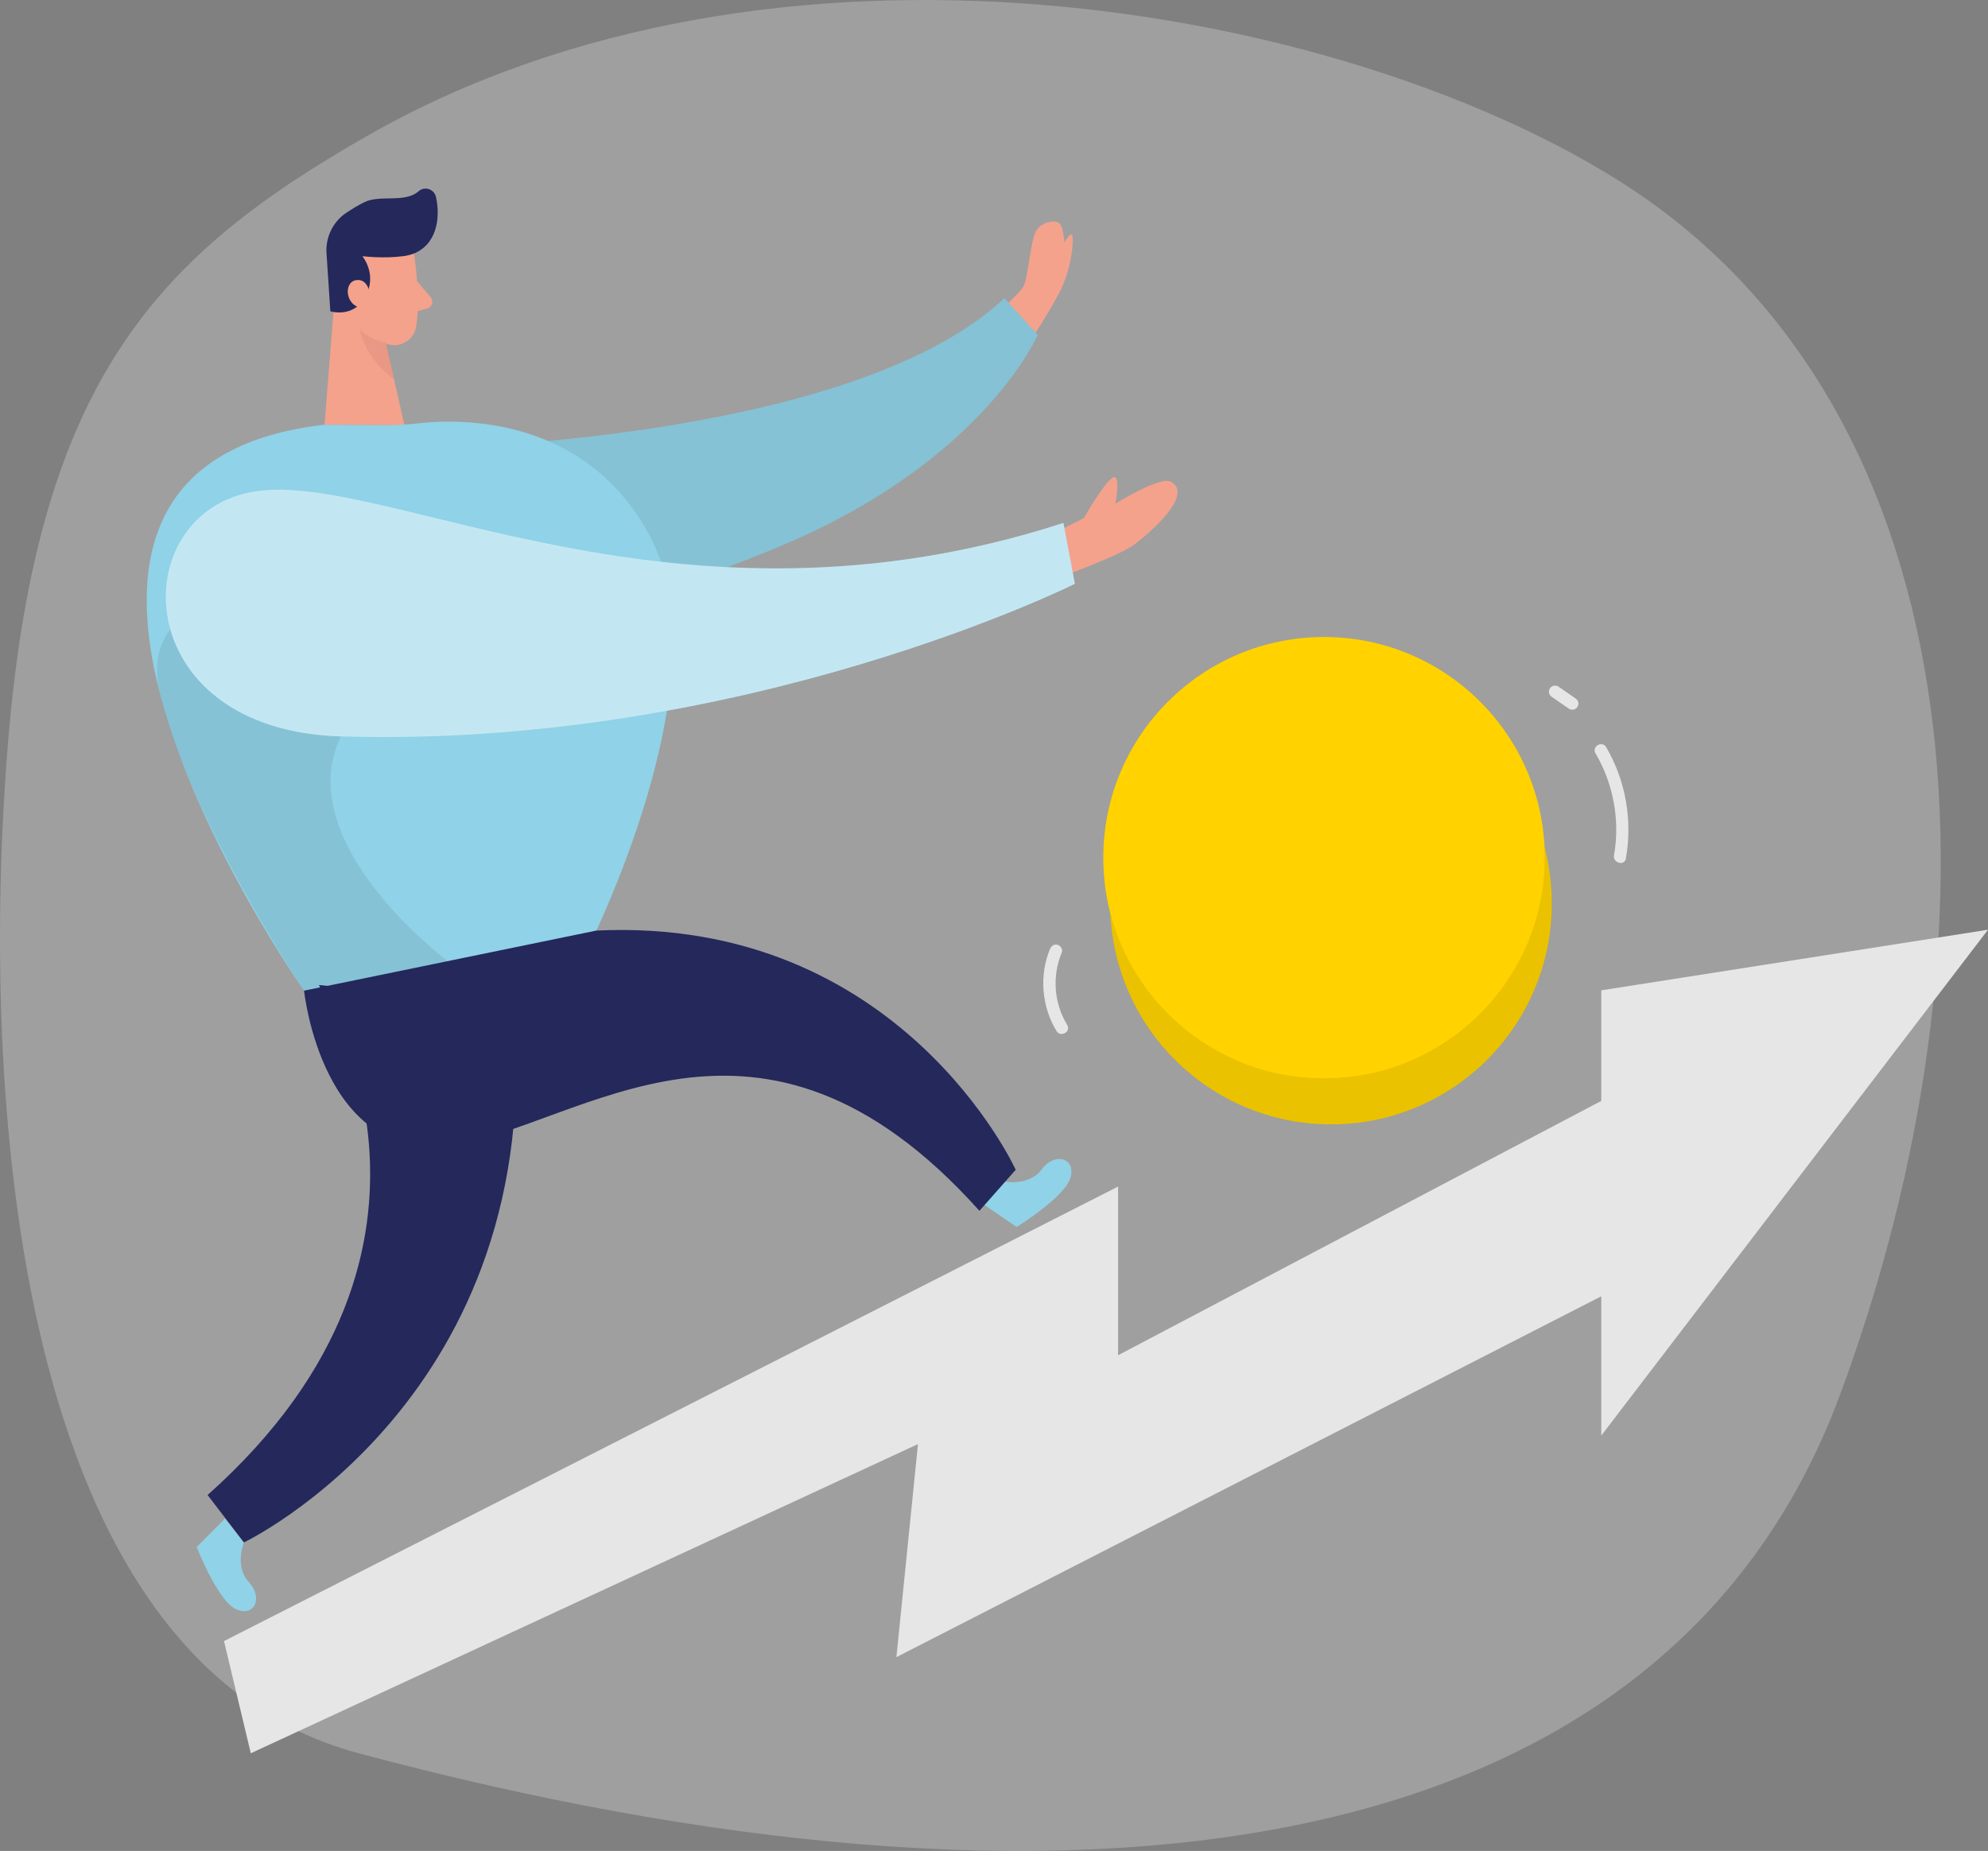
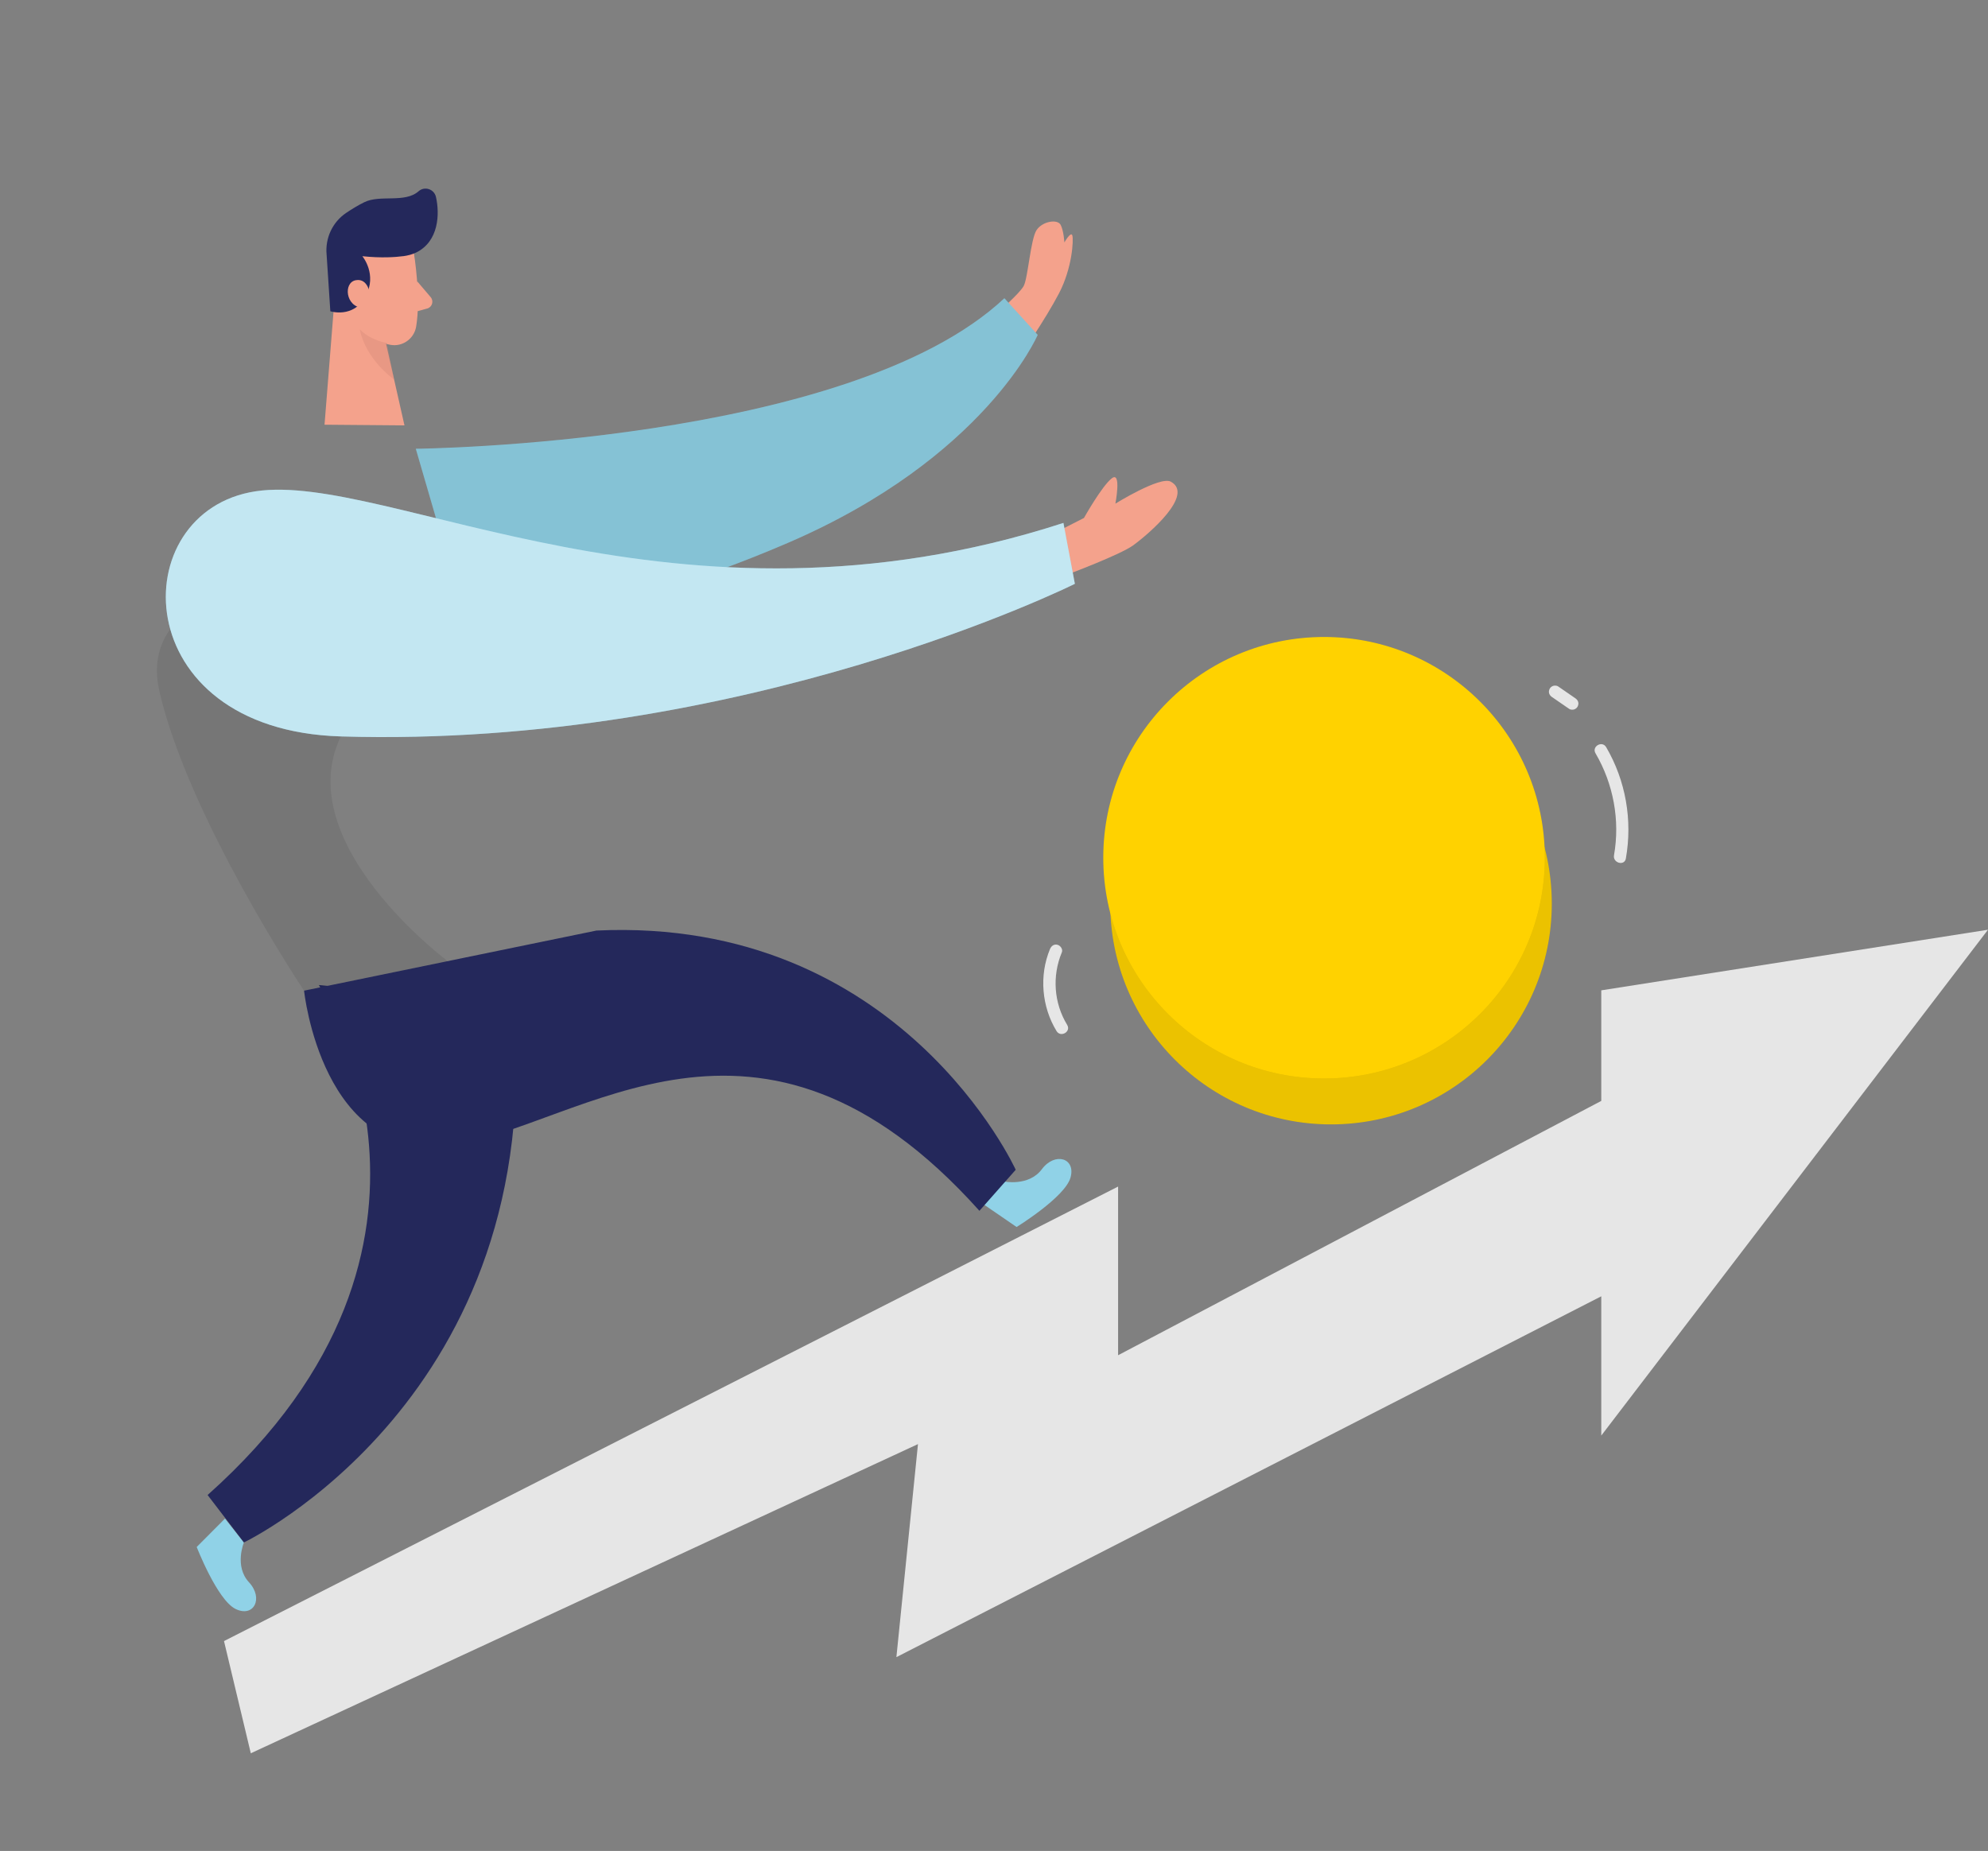
<svg xmlns="http://www.w3.org/2000/svg" width="400" height="372.47">
  <rect width="100%" height="100%" fill="#808080" stroke="none" />
  <g fill="none" fill-rule="nonzero">
-     <path fill="#E6E6E6" d="M74.083 27.232C32.186 51.12 7.76 75.848 1.637 149.109c-5.165 61.736-2.142 184.26 70.48 203.696 141.33 37.823 262.149 24.862 298.107-72.118 33.43-90.169 30.112-197.834-45.03-244.652C268.657.815 155.911-19.42 74.083 27.232" opacity=".3" />
    <path fill="#E6E6E6" d="m400 187.091-77.813 12.196v22.25l-97.216 51.178v-33.942l-179.9 91.462 5.393 22.578 134.24-62.215-4.342 42.871 141.825-72.614v28.03z" />
    <g transform="translate(209.912 128.177)">
      <circle cx="57.897" cy="53.664" r="44.425" fill="#000001" opacity=".08" />
      <circle cx="57.897" cy="53.664" r="44.425" fill="#FFD200" />
      <circle cx="44.425" cy="44.425" r="44.425" fill="#000001" opacity=".08" transform="translate(12.07)" />
      <circle cx="57.897" cy="53.664" r="44.425" fill="#000001" opacity=".08" />
      <circle cx="56.494" cy="44.425" r="44.425" fill="#FFD200" />
      <path fill="#E6E6E6" d="M4.812 78.065c-2.688-4.401-3.057-9.853-1.075-14.598.26-.614-.277-1.361-.865-1.52-.714-.194-1.26.243-1.52.864-2.21 5.317-1.672 11.6 1.327 16.505.831 1.353 2.965.118 2.133-1.243zM113.25 22.166c-.807-1.369-2.94-.126-2.134 1.243 3.604 6.157 4.964 13.49 3.721 20.52-.277 1.554 2.109 2.226 2.386.655 1.36-7.702-.017-15.665-3.973-22.426zM107.63 13.078c-.1-.32-.294-.546-.57-.74-1.151-.797-2.31-1.595-3.461-2.385-.252-.176-.664-.201-.95-.126s-.596.303-.739.572c-.15.285-.226.63-.126.949.101.319.294.546.572.739 1.15.798 2.31 1.596 3.46 2.385.252.177.664.202.95.126.285-.075.596-.302.738-.57.152-.286.227-.63.126-.95" />
    </g>
    <path fill="#F4A28C" d="M214.69 115.645s10.71-4.015 13.288-5.888c3.26-2.377 12.381-10.222 7.594-12.834-2.15-1.168-11.147 4.426-11.147 4.426s1.277-6.652-.73-5.09c-2.008 1.57-5.594 7.971-5.594 7.971l-8.828 4.502 5.426 6.896zM200.218 63.35s4.905-4.208 5.762-5.813 1.386-9.466 2.596-11.255c1.218-1.79 4.233-2.243 4.846-1.016s.74 3.519.74 3.519 1.318-2.31 1.595-1.42-.008 6.577-2.696 11.701c-2.68 5.124-7.77 12.524-7.77 12.524l-5.073-8.249z" />
    <path fill="#90D2E7" d="M83.658 90.304s87.07-.84 118.433-30.297l6.703 7.383s-10.6 24.778-50.28 41.863-64.55 16.471-64.55 16.471z" />
    <path fill="#000001" d="M83.658 90.304s87.07-.84 118.433-30.297l6.703 7.383s-10.6 24.778-50.28 41.863-64.55 16.471-64.55 16.471z" opacity=".08" />
    <path fill="#90D2E7" d="M49.078 310.387s-1.983 4.78 1.016 8.013c2.999 3.234.958 7.19-2.721 5.36-3.68-1.832-7.795-12.457-7.795-12.457l5.686-5.712 3.805 4.796zM201.932 237.74s5.056 1.084 7.694-2.453 6.896-2.242 5.762 1.705c-1.143 3.948-10.844 9.92-10.844 9.92l-6.644-4.56z" />
    <path fill="#F4A28C" d="M83.289 51.01s1.461 8.77.437 14.75c-.42 2.428-2.764 4.083-5.183 3.629-3.007-.563-6.913-2.192-8.265-6.795l-3.25-7.535s-1.874-4.787 2.838-8.777c4.713-3.981 12.81-.672 13.431 4.712z" />
    <path fill="#F4A28C" d="m67.607 56.437-2.31 29.029 16.085.134-4.78-21.175z" />
    <path fill="#24285B" d="M81.122 51.548c-1.537.202-4.385.412-8.215.009 0 0 3.074 3.637.638 8.105-2.435 4.469-7.08 2.974-7.08 2.974l-.748-11.39c-.32-3.31 1.176-6.552 3.94-8.408 1.125-.756 2.385-1.529 3.653-2.15 3.175-1.57 8.148.235 10.911-2.2 1.21-1.067 3.133-.446 3.494 1.133.781 3.419.588 8.92-3.947 11.18-.832.411-1.74.63-2.655.756z" />
    <path fill="#F4A28C" d="M74.46 59.326s-.335-3.401-2.872-2.94c-2.545.463-2.091 5.385 1.428 5.578l1.445-2.63zM83.919 56.58l2.738 3.217c.672.798.294 2.024-.714 2.293l-3.335.907 1.32-6.417z" />
    <path fill="#CE8172" d="M77.846 69.011s-3.007-.37-5.426-2.688c0 0 .647 5.292 6.887 10.08z" opacity=".31" />
-     <path fill="#90D2E7" d="m65.297 85.466 10.945.092a67 67 0 0 0 7.988-.378c8.5-.94 33.891-1.478 46.7 23.023 15.523 29.709-14.598 86.674-14.598 86.674l-55.15 4.477s-73.9-104.926 4.107-113.888z" />
    <path fill="#24285B" d="M61.181 199.354s3.587 34.757 29.583 31.104c25.997-3.654 61.829-36.437 106.304 13.195l7.3-8.256s-23.166-51.019-84.365-48.138l-58.83 12.095z" />
    <path fill="#24285B" d="M64.146 198.22S98.56 250.213 41.77 300.845l7.308 9.542s61.45-29.33 54.202-108.27z" />
    <path fill="#000001" d="M74.495 113.915s4.41 12.759-5.93 34.278c-10.34 21.52 21.519 45.223 21.519 45.223l-28.903 5.938S38 164.69 32.094 139.19c-5.905-25.493 41.048-24.703 41.048-24.703l1.36-.58z" opacity=".08" />
    <path fill="#90D2E7" d="M51.446 98.863c26.601-4.007 84.466 31.691 162.522 6.367l2.302 12.254s-66.466 33.162-147.697 30.709c-43.358-1.31-43.728-45.324-17.118-49.33z" />
    <path fill="#FFF" d="M51.446 98.863c26.601-4.007 84.466 31.691 162.522 6.367l2.302 12.254s-66.466 33.162-147.697 30.709c-43.358-1.31-43.728-45.324-17.118-49.33z" opacity=".46" />
  </g>
</svg>